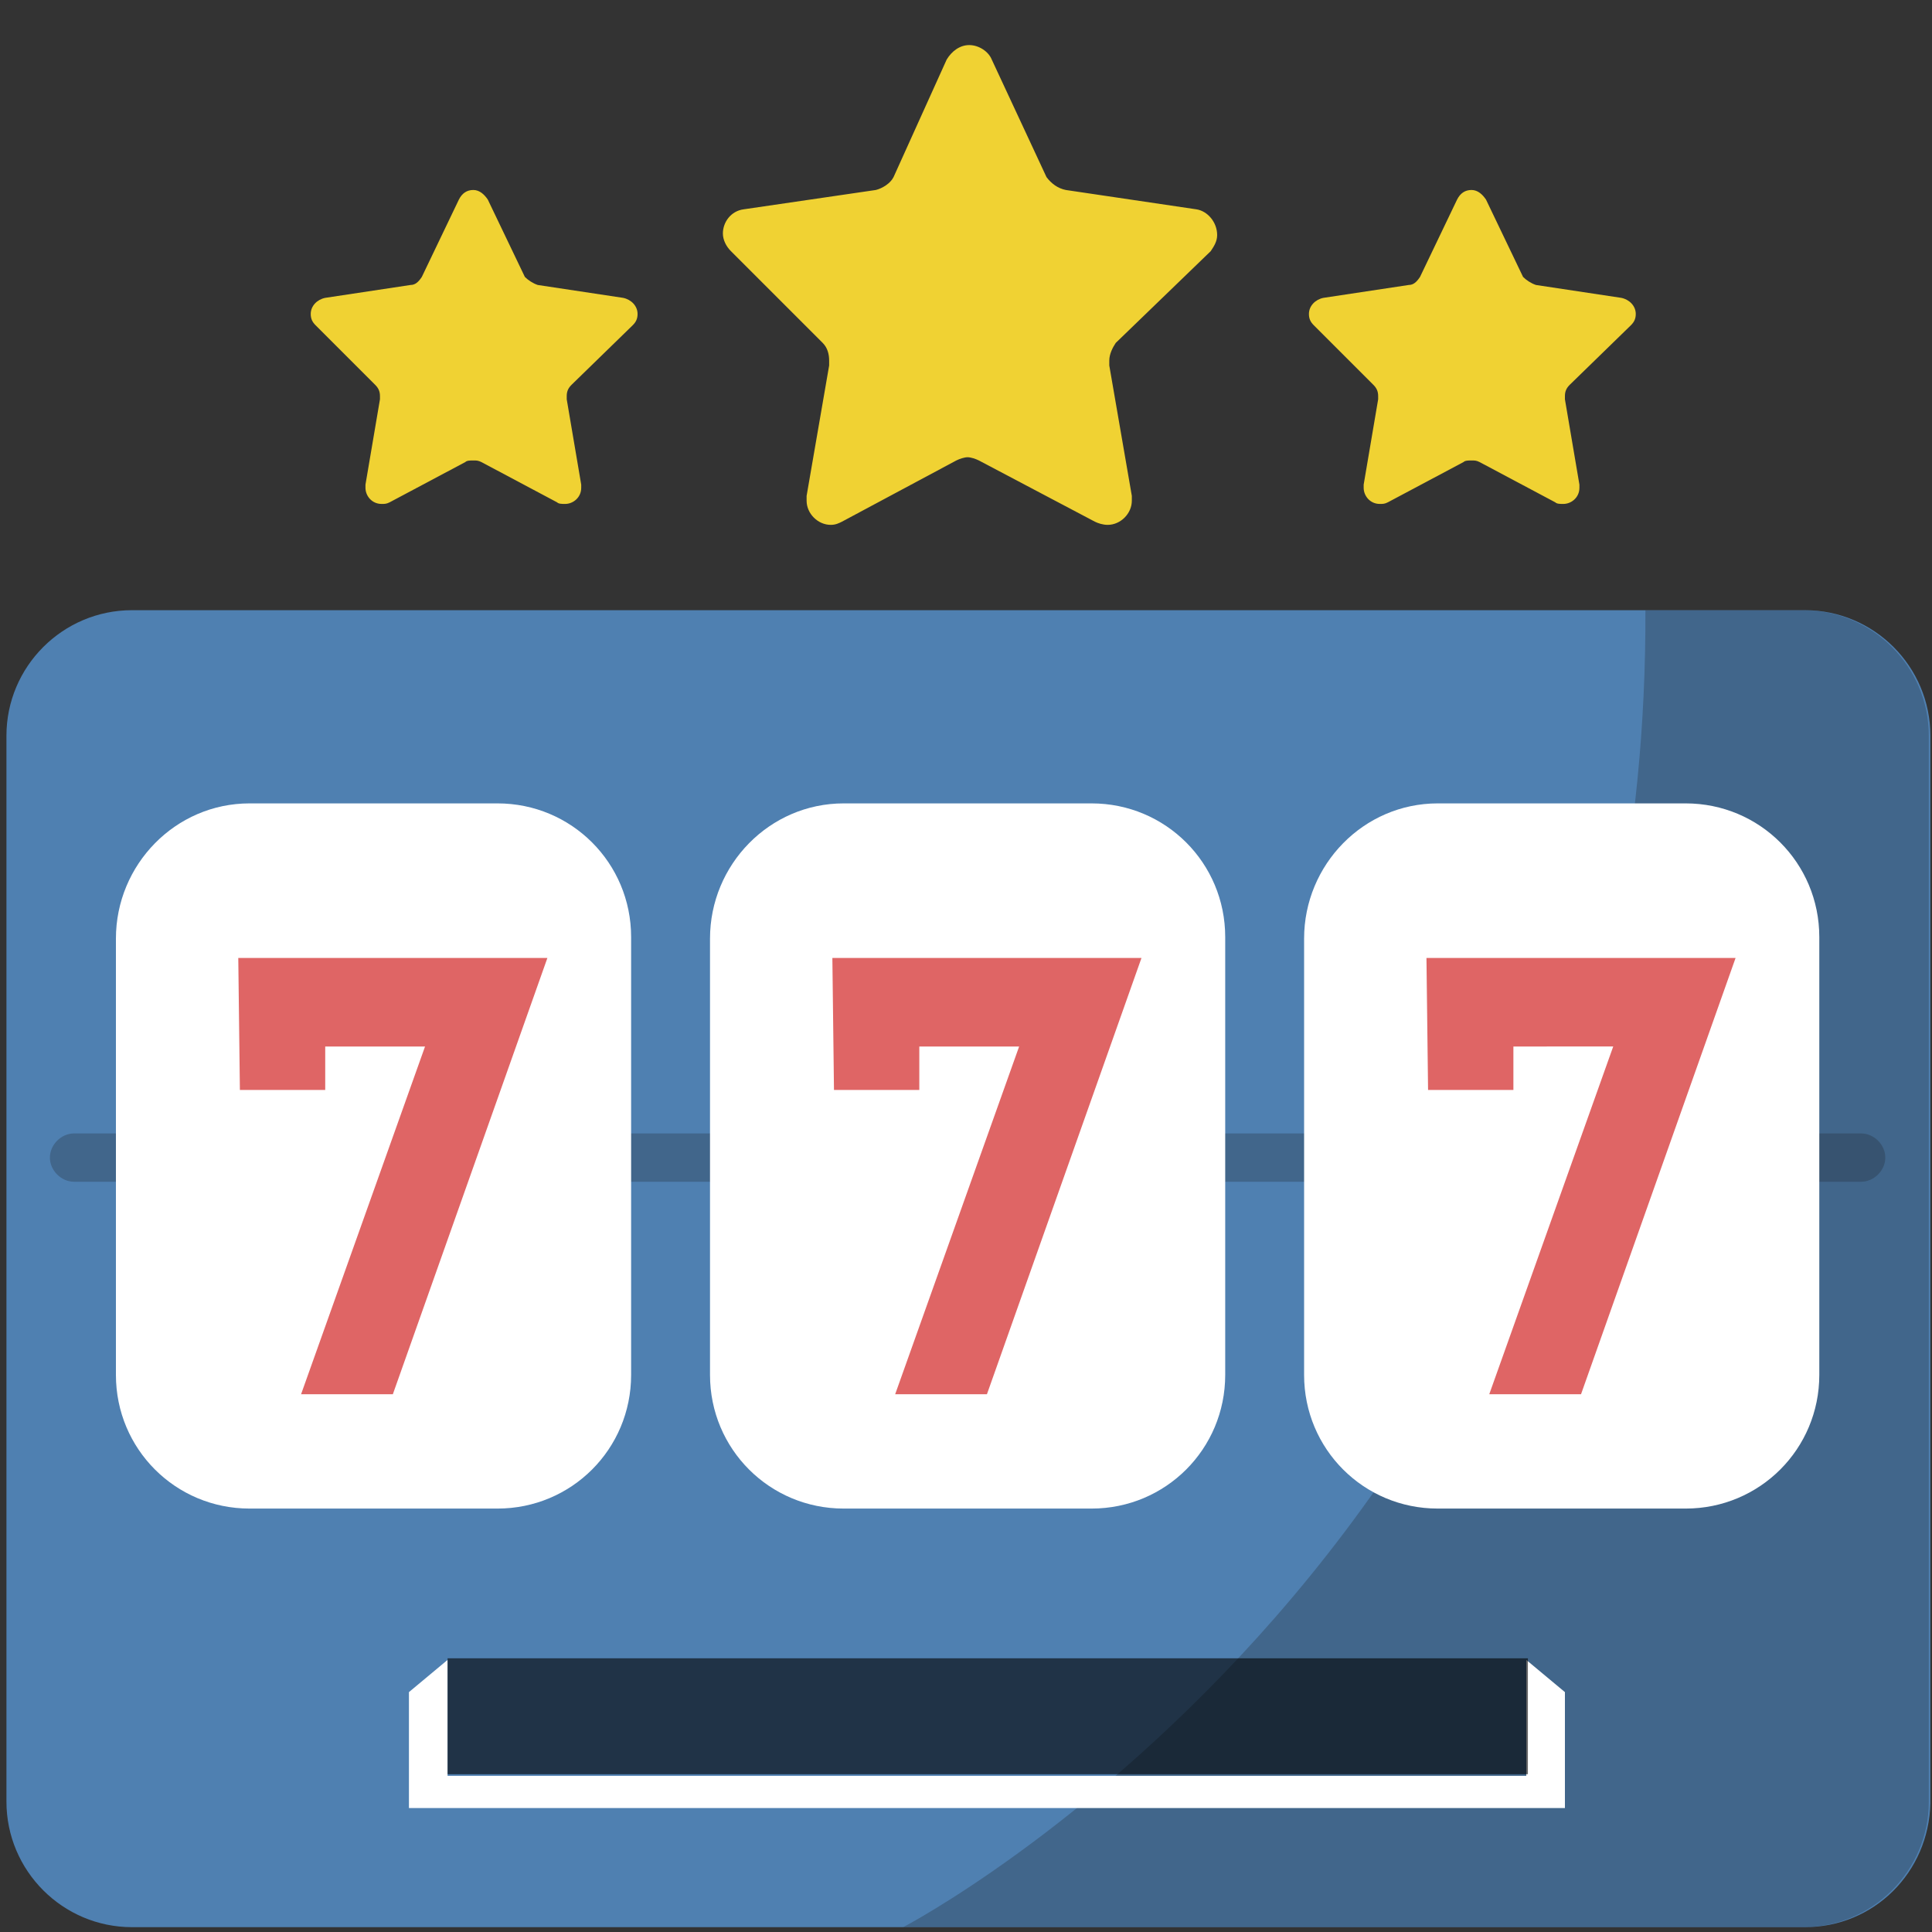
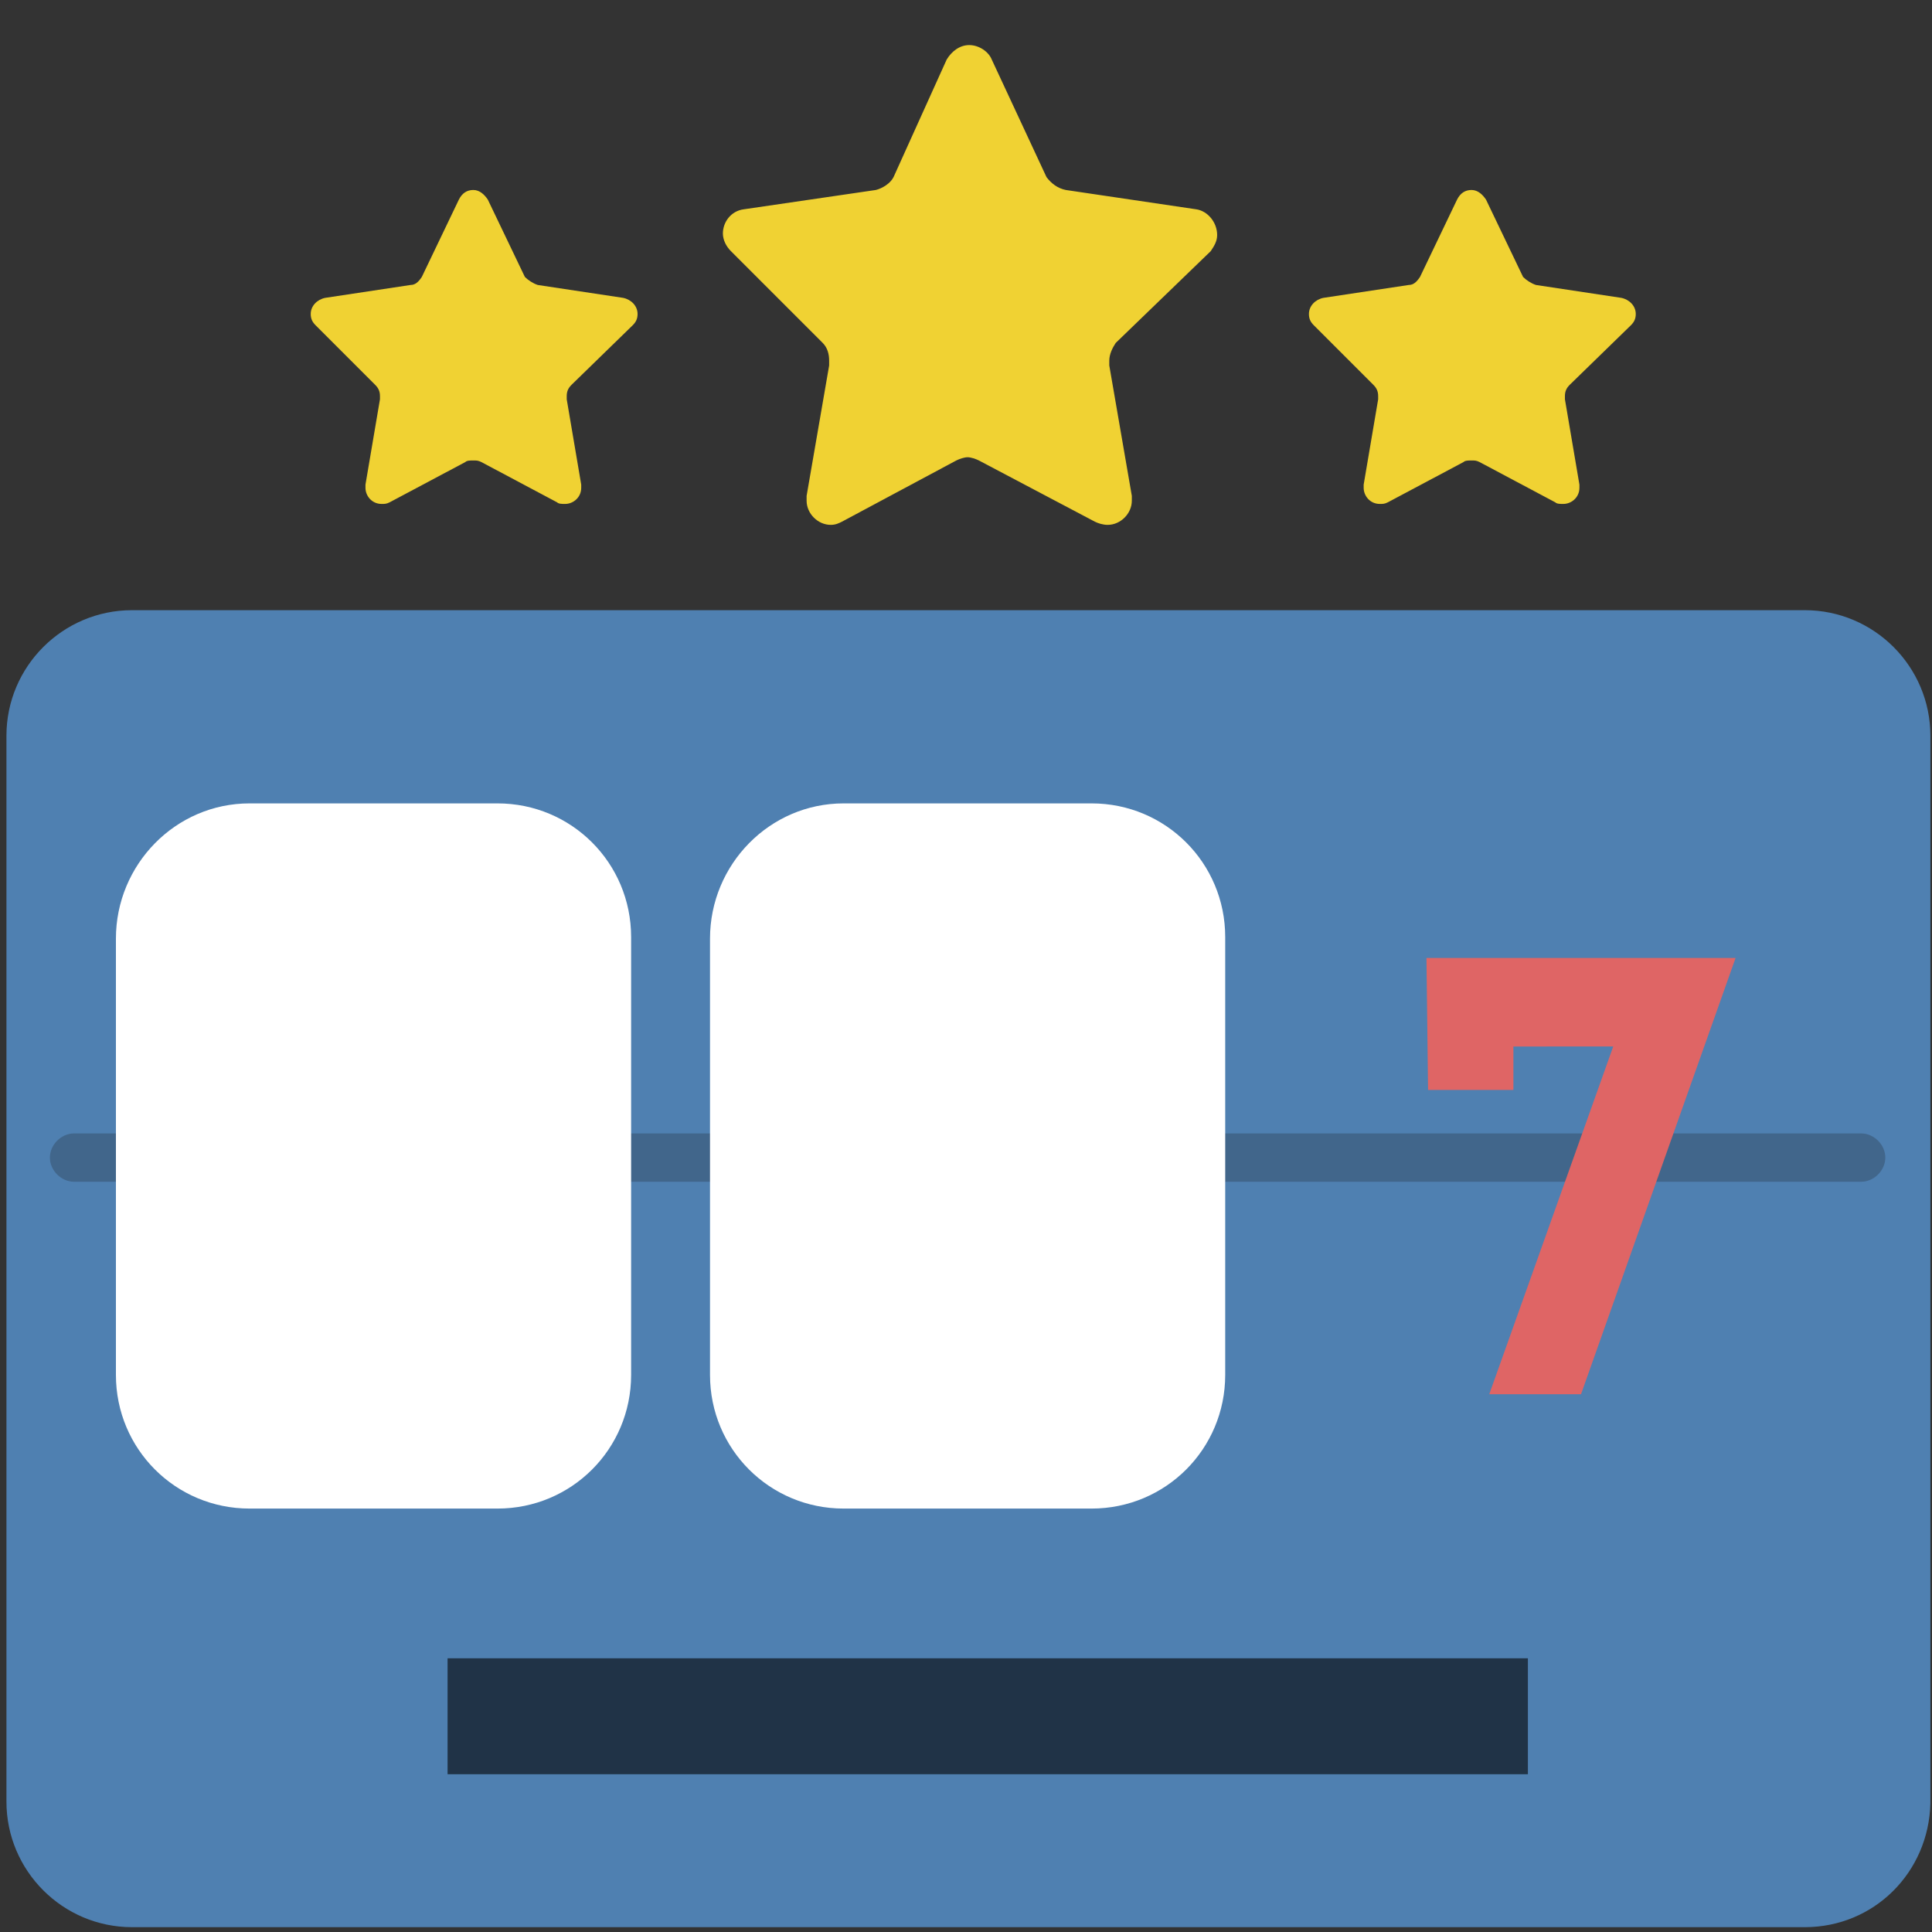
<svg xmlns="http://www.w3.org/2000/svg" version="1.1" id="Layer_1_copy" x="0" y="0" viewBox="0 0 120 120" style="enable-background:new 0 0 120 120" xml:space="preserve">
  <rect x="0" y="0" width="120" height="120" fill="#333333" stroke="none" />
  <style>.st1{opacity:.29;fill:#22262d;enable-background:new}.st2{fill:#fff}.st4{fill:#df6565}.st5{fill:#f0d233}</style>
  <path d="M112.1 119.7H8.2c-4.3 0-7.8-3.5-7.8-7.8V45.7c0-4.3 3.5-7.8 7.8-7.8h103.9c4.3 0 7.8 3.5 7.8 7.8V112c-.1 4.3-3.5 7.7-7.8 7.7z" style="fill:#4f80b1" />
-   <path class="st1" d="M56.1 119.7H112c4.3 0 7.8-3.5 7.8-7.8V45.7c0-4.3-3.5-7.8-7.8-7.8h-9.8c.2 57.7-46.1 81.8-46.1 81.8z" />
-   <path class="st2" d="M94.8 103.1v7.2h-67v-7.2l-2.4 2v7.2h71.8v-7.2z" />
  <path style="fill-opacity:.6" d="M27.8 103h67.1v7.2H27.8z" />
  <g>
    <path class="st1" d="M115.6 73.4H4.6c-.8 0-1.5-.7-1.5-1.5s.7-1.5 1.5-1.5h111c.8 0 1.5.7 1.5 1.5s-.7 1.5-1.5 1.5z" />
-     <path class="st2" d="M89.3 49.9h15.4c4.6 0 8.3 3.7 8.3 8.3v27.2c0 4.6-3.7 8.3-8.3 8.3H89.3c-4.6 0-8.3-3.7-8.3-8.3V58.3c0-4.6 3.7-8.4 8.3-8.4z" />
    <path class="st4" d="m107.8 59.5-9.6 27.1h-5.7l7.7-21.6H94v2.7h-5.3l-.1-8.2h19.2z" />
    <path class="st2" d="M52.4 49.9h15.4c4.6 0 8.3 3.7 8.3 8.3v27.2c0 4.6-3.7 8.3-8.3 8.3H52.4c-4.6 0-8.3-3.7-8.3-8.3V58.3c0-4.6 3.7-8.4 8.3-8.4z" />
-     <path class="st4" d="m70.9 59.5-9.6 27.1h-5.7L63.3 65h-6.2v2.7h-5.3l-.1-8.2h19.2z" />
    <g>
      <path class="st2" d="M15.5 49.9h15.4c4.6 0 8.3 3.7 8.3 8.3v27.2c0 4.6-3.7 8.3-8.3 8.3H15.5c-4.6 0-8.3-3.7-8.3-8.3V58.3c0-4.6 3.7-8.4 8.3-8.4z" />
-       <path class="st4" d="m34 59.5-9.6 27.1h-5.7L26.4 65h-6.2v2.7h-5.3l-.1-8.2H34z" />
    </g>
  </g>
  <g>
    <path class="st5" d="M85.3 23.9c.2.2.3.4.3.7v.2l-.9 5.3v.2c0 .5.4 1 1 1 .2 0 .3 0 .5-.1l4.7-2.5c.1-.1.3-.1.5-.1s.3 0 .5.1l4.7 2.5c.1.1.3.1.5.1.5 0 1-.4 1-1v-.2l-.9-5.3v-.2c0-.3.1-.5.3-.7l3.8-3.7c.2-.2.3-.4.3-.7 0-.5-.4-.9-.9-1l-5.3-.8c-.3-.1-.6-.3-.8-.5l-2.3-4.8c-.2-.3-.5-.6-.9-.6s-.7.2-.9.6l-2.3 4.8c-.2.3-.4.5-.7.5l-5.3.8c-.5.1-.9.5-.9 1 0 .3.1.5.3.7l3.7 3.7zM51.1 21.3c.3.3.4.7.4 1.1v.3l-1.4 8.1v.3c0 .8.7 1.5 1.5 1.5.3 0 .5-.1.7-.2l7.1-3.8c.2-.1.5-.2.7-.2s.5.1.7.2l7.2 3.8c.2.1.5.2.8.2.8 0 1.5-.7 1.5-1.5v-.3l-1.4-8.1v-.3c0-.4.2-.8.4-1.1l5.9-5.7c.2-.3.4-.6.4-1 0-.8-.6-1.5-1.3-1.6l-8.1-1.2c-.5-.1-.9-.4-1.2-.8l-3.4-7.3c-.2-.5-.8-.9-1.4-.9s-1.1.4-1.4.9L55.5 11c-.2.4-.7.7-1.1.8L46.2 13c-.8.1-1.3.8-1.3 1.5 0 .4.2.8.5 1.1l5.7 5.7zM23.3 23.9c.2.2.3.4.3.7v.2l-.9 5.3v.2c0 .5.4 1 1 1 .2 0 .3 0 .5-.1l4.7-2.5c.1-.1.3-.1.5-.1s.3 0 .5.1l4.7 2.5c.1.1.3.1.5.1.5 0 1-.4 1-1v-.2l-.9-5.3v-.2c0-.3.1-.5.3-.7l3.8-3.7c.2-.2.3-.4.3-.7 0-.5-.4-.9-.9-1l-5.3-.8c-.3-.1-.6-.3-.8-.5l-2.3-4.8c-.2-.3-.5-.6-.9-.6s-.7.2-.9.6l-2.3 4.8c-.2.3-.4.5-.7.5l-5.3.8c-.5.1-.9.5-.9 1 0 .3.1.5.3.7l3.7 3.7z" />
  </g>
</svg>